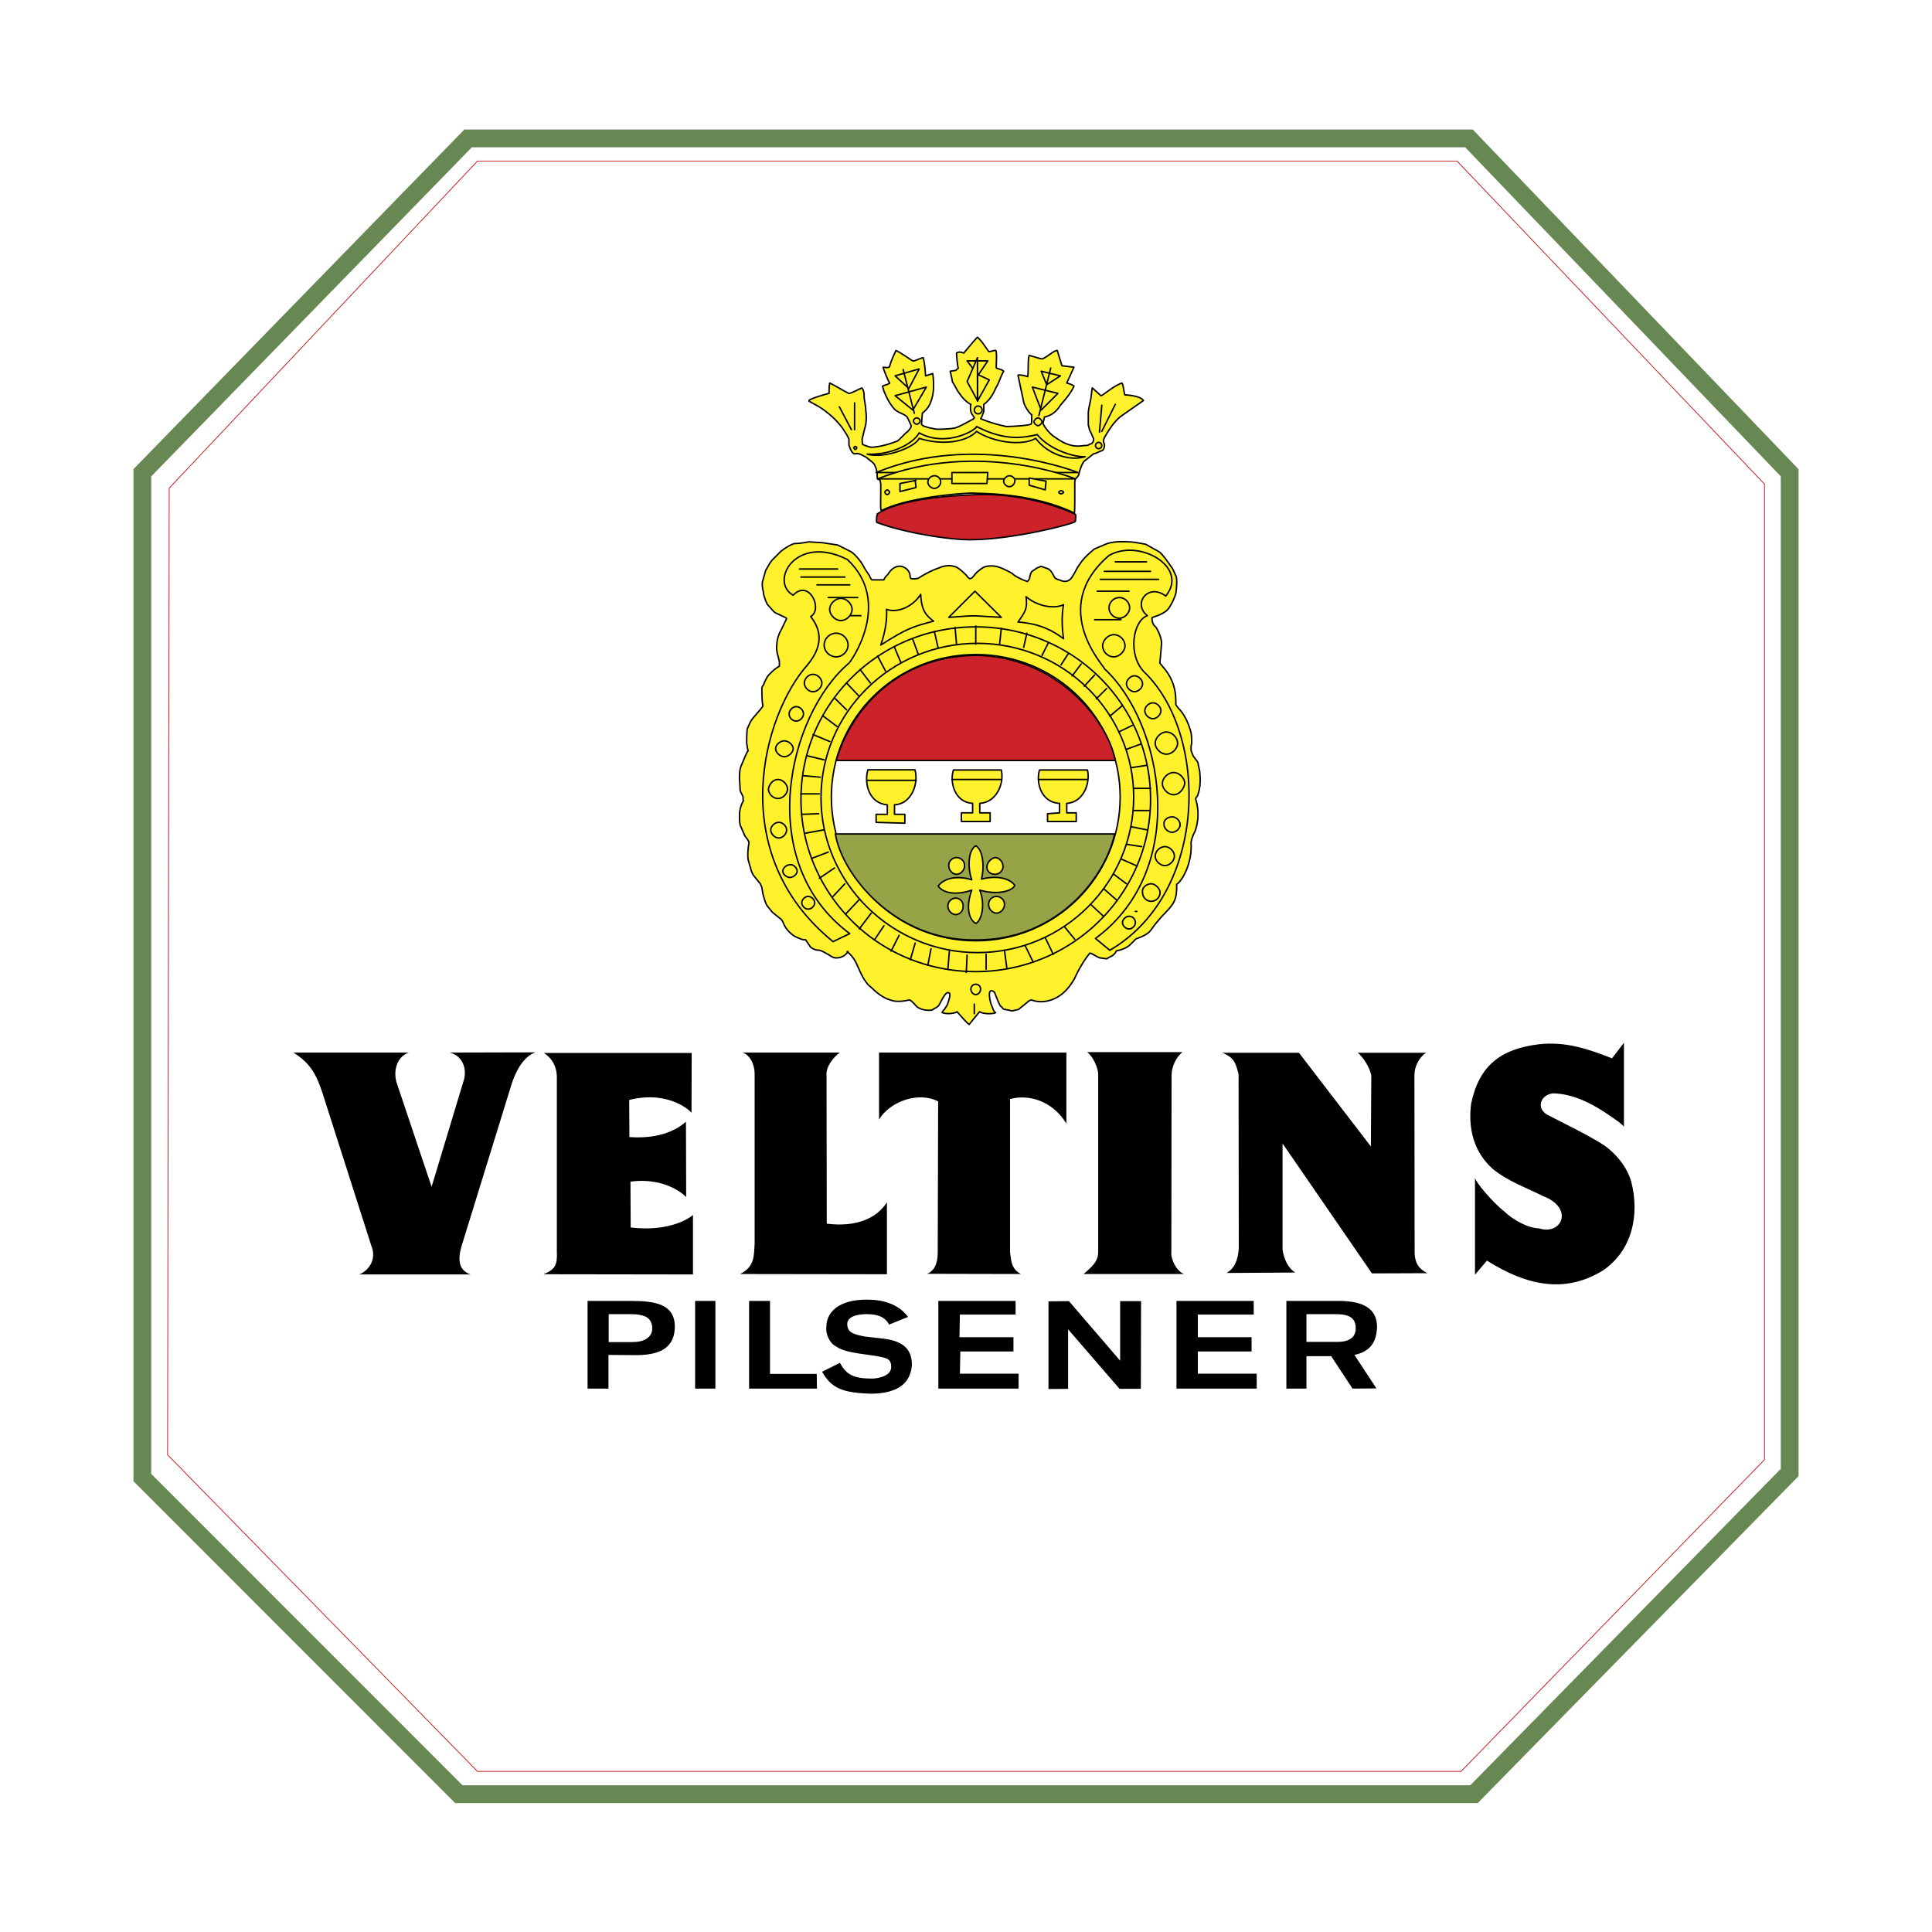
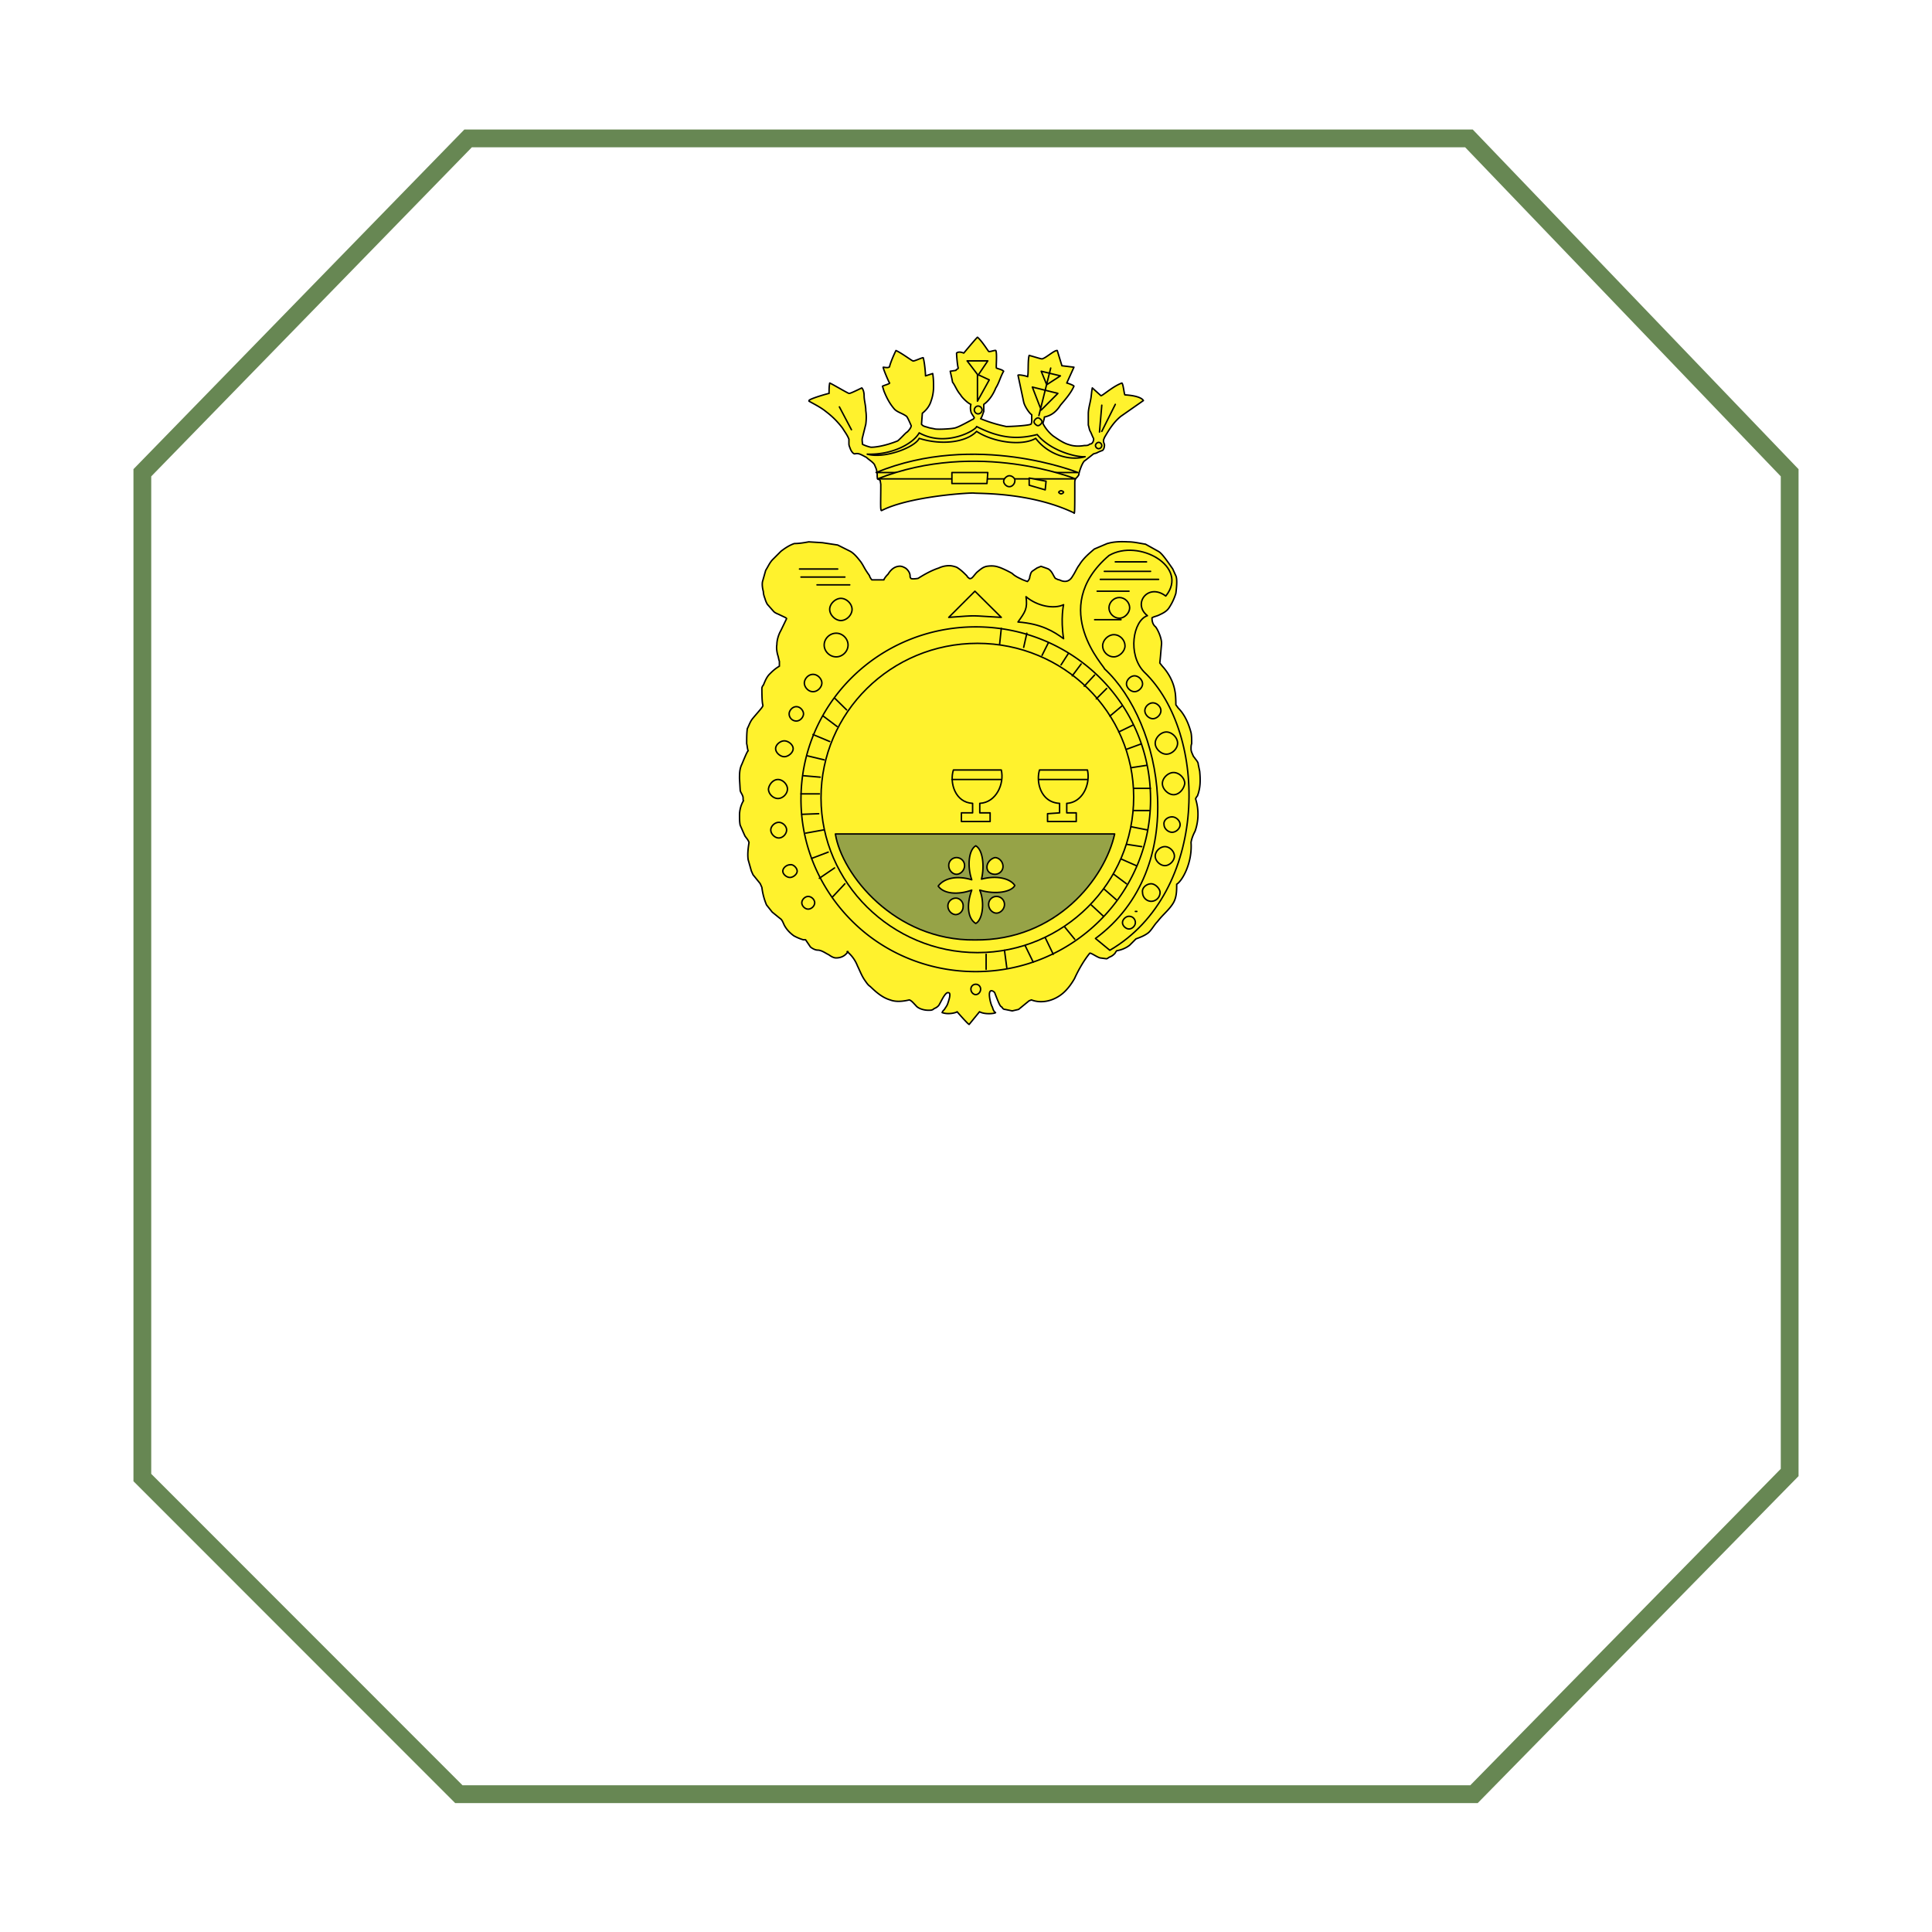
<svg xmlns="http://www.w3.org/2000/svg" width="2500" height="2500" viewBox="0 0 192.756 192.756">
  <g fill-rule="evenodd" clip-rule="evenodd">
    <path fill="#fff" d="M0 0h192.756v192.756H0V0z" />
    <path fill="#fff" d="M43.422 8.504h105.912l34.918 34.918v105.912l-34.918 34.918H43.422L8.504 149.334V43.422L43.422 8.504z" />
    <path fill="#fff" stroke="#678753" stroke-width="1.774" stroke-miterlimit="2.613" d="M46.703 13.809h99.854l31.998 33.359v99.742l-31.494 32.096H45.779l-31.577-31.591V47.168l32.501-33.359z" />
-     <path fill="#fff" stroke="#cc2229" stroke-width=".081" stroke-miterlimit="2.613" d="M47.638 16.07h97.731l30.678 32.229v97.332l-30.276 31.101H47.638L16.72 145.147l.161-96.445L47.638 16.07z" />
-     <path d="M60.708 138.543v-3.363l2.555.021c2.746.043 4.066-.83 4.066-2.895-.042-2.172-1.916-2.513-4.343-2.513h-4.364v8.75h2.086zm.022-4.641v-2.789h2.235c.66 0 1.064.085 1.469.255.511.277.639.725.639 1.171 0 .362-.128.725-.532 1.001-.383.276-.916.362-1.575.362H60.73zm10.644 4.641v-8.75h-2.022v8.75h2.022zm10.112-1.469h-4.662v-7.281h-2.086v8.75h6.77l-.022-1.469zm.532-.213c.958 1.66 2.022 2.107 4.981 2.192 2.64-.063 3.832-1.064 3.981-2.853 0-1.214-.447-2.405-2.98-2.661l-1.703-.191c-1.128-.213-1.767-.404-1.767-1.256 0-.66.809-.979 1.937-.979.979 0 1.81.213 2.235 1.043l1.895-.767c-.979-1.319-2.555-1.745-4.194-1.724-2.107 0-3.96.83-3.96 2.767-.085.639.319 1.576.958 1.896.639.446 1.49.574 2.363.724l1.511.213c1.128.213 1.639.234 1.639 1.107.021.851-1.149 1.148-1.873 1.17-1.788 0-2.597-.341-3.236-1.575l-1.787.894zm43.365.192h-5.875v-2.214h5.363v-1.427h-5.363v-2.257h5.576v-1.362h-7.705v8.75h8.004v-1.49zm-23.758 0h-5.854l.042-2.214h5.3v-1.427h-5.385l.042-2.257h5.556v-1.362H93.62v8.75h8.004v-1.49h.001zm12.199 1.511l.02-8.75h-2.086v5.939l-5.109-5.939-2.043.021V138.584l1.959-.021v-5.939l5.131 5.939h2.128v.001zm23.502-.043l-2.193-3.342c1.617-.341 2.193-1.299 2.256-2.768 0-1.874-1.404-2.598-3.746-2.619h-5.301v8.75h2.002v-3.236h2.469l2.129 3.236 2.384-.021zm-6.982-4.64v-2.768h2.787c1.129 0 2.129.148 2.129 1.384.021.979-.723 1.384-1.809 1.384h-3.107zm-98.119-24.673l4.854 15.178c.383.958.064 2.15-1.213 2.768h11.091c-1.235-.426-1.298-1.512-.894-2.874l4.939-15.987c.362-1.213 1.15-2.874 2.427-3.3l-8.537.021c1.384.383 1.746 1.81 1.32 2.959l-3.151 10.432-3.491-10.39c-.34-1.128-.021-2.575 1.214-3.001H29.265c1.853 1.128 2.385 2.448 2.96 4.194zm36.786-4.152H54.28c-.085 0 1.213.575 1.277 2.321v17.478c.064 1.362-.17 1.788-1.32 2.277l14.902.021v-5.939c-.213.213-2.193 1.725-6.216 1.256l-.021-4.576c3.619-.49 5.557 1.49 5.557 1.554l-.021-7.536c-.191.128-1.767 1.81-5.641 1.533l-.021-3.705c4.023-1 6.216 1.192 6.216 1.299l.019-5.983zm5.067-.042c.767.234 1.234 1.234 1.213 2.192v16.882c-.085 1.214.021 2.278-1.448 3.023l14.646.021v-7.174c-1.043 1.618-3.065 2.49-6.003 2.129l-.021-14.816c-.085-.81.66-1.768 1.32-2.257h-9.707zm13.624 6.684c1.085-1.81 3.938-2.832 5.897-1.81l-.042 15.136c-.021.532-.064 1.661-1.064 2.065l9.367.021c-1.021-.532-.959-1.405-1.086-2.15v-15.307c1.746-.489 4.172.085 5.621 2.448v-7.089H87.702v6.686zm21.864 13.22c0 1.022-.746 1.555-1.449 2.193h10.006c-.723-.277-1.34-1.47-1.256-2.214l.021-17.605c0-.852.426-1.789 1.086-2.321h-9.516c.574.384 1.086 1.555 1.107 2.15v17.797h.001zm12.389-19.883c1.234.511 1.32 1.043 1.619 2.129l.02 17.414c-.084 1.191-.467 2.021-1.234 2.427l6.877-.043c-.725-.404-1.172-1.447-1.277-2.299v-10.58l8.92 12.964 5.535-.021c-.746-.361-1.256-.915-1.277-2.064l-.021-17.712c0-.852.49-1.768 1.15-2.214h-6.793c.598.532 1.172 1.447 1.342 2.257l-.043 7.088-7.174-9.345h-7.644v-.001zm24.822 5.067c-.318 2.448.234 4.812 2.15 6.515 1.469 1.213 3.385 1.895 5.045 2.725 3.088 1.191 1.854 3.938-.404 3.215-1.148-.021-2.66-.895-3.449-1.661-1.277-1-2.916-3.001-2.959-3.385v9.665l1.193-1.405c3.916 2.47 7.748 3.343 11.58.979 2.959-2.022 3.662-5.62 2.811-8.877-.383-1.32-1.256-2.448-2.32-3.321-1.021-.873-5.535-3.044-5.896-3.257-1.363-.639-.852-2.086.426-2.215 2.533.064 4.746 1.555 6.514 2.832.17.148.318.234.553.489v-8.366l-1.191 1.554c-2.363-.937-4.662-1.703-7.281-1.404-3.875.466-5.983 2.169-6.772 5.917z" />
    <path d="M110.471 54.228c.084 0 .631-.253 2.064-.168.631 0 1.283.168 1.748.231l1.285.716c.314.168.715.716 1.432 1.748l.316.695c.084.168.146.631 0 1.748-.17.547-.4 1.032-.717 1.496-.232.315-.568.484-.885.632-.316.168-.547.168-.779.315 0 .316.062.632.316.864.146.084.715 1.179.631 1.811l-.084.948c0 .084-.084.885-.084.885l.252.316c.633.695 1.117 1.58 1.264 2.527.086.379.086 1.264.086 1.327l.23.316c.633.632 1.033 1.517 1.285 2.464.062.316.062.695.062 1.095-.062.168-.062.316-.062.547 0 .253.146.484.232.717.084.084.23.315.314.4.086.147.17.232.17.4l.146.695c.084.885.084 1.664-.23 2.464-.086.063-.086.147-.17.231v.084a5.061 5.061 0 0 1-.062 3.201c-.168.316-.338.716-.4 1.116.146 2.043-.885 3.854-1.432 4.17 0 .632 0 1.264-.316 1.833-.4.695-1.053 1.18-1.602 1.896-.314.316-.547.779-.885 1.095-.398.316-.863.484-1.264.632l-.631.632c-.4.316-.885.484-1.285.548-.146.168-.146.252-.232.316a1.273 1.273 0 0 1-.484.316c-.146.084-.23.168-.314.168l-.633-.084c-.316-.084-.947-.547-1.031-.463-.568.695-1.117 1.643-1.518 2.527-.314.548-.715 1.096-1.199 1.496-.865.716-2.064 1.031-3.098.632l-.23.084-1.053.863-.633.147-.717-.147c-.146 0-.23-.084-.314-.231-.17-.085-.232-.169-.717-1.433-.084-.147-.4-.315-.484-.084-.148.253.084 1.264.252 1.517.064.231.148.463.316.548 0 .084-1.031.231-1.6-.085l-1.033 1.264c-.084 0-.863-.863-1.201-1.264-.063.085-.864.316-1.496.085.063-.169.147-.232.232-.316.084-.168.232-.316.316-.548.084-.253.4-1.116.084-1.116-.315-.147-.8 1.032-.969 1.264a1.08 1.08 0 0 1-.463.316c-.169.168-.316.168-.569.168-.463 0-1.032-.168-1.264-.484-.231-.231-.4-.463-.631-.547-.084 0-1.117.315-1.917 0-.8-.232-1.432-.801-2.001-1.349-.231-.147-.379-.4-.547-.632-.316-.463-.484-.947-.716-1.411a3.47 3.47 0 0 0-1.032-1.432h.084c-.4.632-1.032.632-1.2.632-.232 0-.485-.147-.716-.316-.316-.147-.716-.463-1.116-.463-.232 0-.548-.168-.716-.316l-.484-.716h-.231a4.572 4.572 0 0 1-.948-.4c-.316-.231-.653-.547-.885-.948-.147-.231-.232-.632-.484-.779l-.779-.632-.569-.716a6.497 6.497 0 0 1-.463-1.749l-.168-.379-.716-.885-.168-.379-.316-1.116c-.084-.548 0-1.18.084-1.728-.084-.252-.232-.4-.4-.632-.147-.315-.315-.716-.484-1.095-.063-.316-.063-.632-.063-1.011 0-.484.147-1.032.4-1.432-.084 0 0-.316-.084-.463-.084-.253-.253-.4-.253-.632l-.065-1.115c0-.463 0-.947.232-1.411.168-.4.547-1.348.631-1.348-.084-.232-.084-.484-.147-.716 0-.547 0-1.032.063-1.496.168-.316.252-.632.484-.948.316-.4 1.032-1.179 1.032-1.264.084-.084 0-.231 0-.316-.063-.4-.063-1.348-.063-1.495 0-.084.063-.253.147-.316.168-.4.316-.8.632-1.116s.569-.548.969-.779v-.484c-.084-.232-.084-.4-.168-.632-.084-.315-.147-.716-.084-1.032 0-.463.168-1.011.4-1.412l.569-1.179c0-.085-.253-.169-.716-.4-.168-.084-.4-.147-.568-.316l-.632-.716a2.242 2.242 0 0 1-.232-.548c-.084-.231-.168-.463-.168-.716-.084-.316-.147-.695-.084-1.011l.316-1.116c.253-.4.4-.779.716-1.095l.8-.8c.4-.316.885-.632 1.348-.779.484 0 .969-.084 1.432-.168l1.369.084 1.517.231 1.264.632c.4.232.716.632 1.032 1.032.232.316.4.716.632 1.032.084.147.169.232.253.379 0 .084.147.316.232.4h1.2c0-.084.232-.4.4-.547.147-.232.463-.716 1.032-.8.316-.063.548.084.716.168.316.231.463.547.463.779 0 .084 0 .168.084.252 0 .063.4.063.716 0 .632-.4 1.348-.8 2.064-1.032a2.391 2.391 0 0 1 1.053-.232c.232 0 .463.063.716.147.4.231.716.548 1.032.864.084.168.148.168.232.252.084.063.231 0 .316-.084.168-.168.316-.4.484-.548.316-.253.547-.484.947-.568.4-.063.801-.063 1.201.084.316.084 1.115.484 1.348.632.232.232.568.4.885.548.148.084.4.168.631.252.232-.252.232-.4.232-.484.084-.232.084-.4.254-.548l.463-.316.4-.168c.252.084.484.168.715.252.4.232.484.632.717.948.168.063.252.147.4.147.947.484 1.285-.315 1.348-.4.252-.379.4-.779.652-1.095.379-.632.949-1.116 1.496-1.58l1.286-.546z" fill="#fff22d" stroke="#000" stroke-width=".146" stroke-linecap="round" stroke-linejoin="round" stroke-miterlimit="2.613" />
    <path d="M109.295 93.63c9.541-7.035 6.676-21.61.885-26.917.23 0-5.75-5.981.463-11.289 2.949-1.728 8.045 1.116 5.666 4.044-1.77-1.348-3.35.779-1.832 1.958-1.434.485-2.002 3.875-.338 5.603 6.467 6.171 6.467 22.009-3.412 27.78l-1.432-1.179z" fill="#fff22d" stroke="#000" stroke-width=".146" stroke-linecap="round" stroke-linejoin="round" stroke-miterlimit="2.613" />
    <path d="M117.088 77.076c.568 0 1.115.547 1.115 1.095-.084.547-.547 1.116-1.115 1.116-.549 0-1.117-.569-1.117-1.116 0-.548.568-1.095 1.117-1.095zM116.939 81.499c.4 0 .801.379.801.779 0 .379-.4.758-.801.758s-.801-.379-.801-.758c-.083-.401.317-.779.801-.779zM116.371 73.032c.568 0 1.117.569 1.117 1.116 0 .548-.549 1.096-1.117 1.096-.547 0-1.115-.548-1.115-1.096 0-.547.568-1.116 1.115-1.116zM116.225 84.468c.463 0 .947.463.947.948 0 .463-.484.948-.947.948-.484 0-.969-.484-.969-.948 0-.484.484-.948.969-.948zM115.023 70.125c.4 0 .801.379.801.779s-.4.8-.801.8-.801-.4-.801-.8.401-.779.801-.779zM114.855 88.175c.4 0 .885.484.885.863a.89.89 0 0 1-.885.885c-.465 0-.863-.4-.863-.885-.086-.463.399-.863.863-.863zM109.779 57.804h5.812-5.812zM113.043 78.655h1.748-1.748zM97.352 62.543c-9.625 0-17.439 7.646-17.439 17.208 0 5.034 2.233 9.604 5.75 12.763 3.097 2.78 7.225 4.424 11.689 4.424 9.627 0 17.439-7.73 17.439-17.187 0-9.563-7.812-17.208-17.439-17.208zM110.18 57.003h4.611-4.611zM113.043 80.867h1.58-1.58zM112.875 82.488l1.602.316-1.602-.316zM111.273 56.056h3.117-3.117zM112.875 76.591l1.516-.232-1.516.232zM88.759 38.216c-.085-.084-.717-1.58-.632-1.58.063 0 .463.084.547 0 .085 0 .085-.084.085-.084 0-.063.231-.779.632-1.58.568.252 1.601 1.032 1.685 1.032.063.084.863-.316 1.032-.316.147.484.231 1.58.231 1.812l.716-.231c.085.484.085.947.085 1.348 0 .463-.085.948-.253 1.411-.147.484-.464.885-.864 1.2l-.084 1.096c.169.231.4.231.632.315.253.085.4.085.653.147.231.085 1.664 0 1.896-.062.252 0 .885-.316 1.917-.885.084 0 .084-.063.168-.147 0-.084-.337-.464-.337-.632a1.38 1.38 0 0 1 0-.716c-.231-.063-.863-.632-1.032-.948-.4-.463-.547-.948-.8-1.264-.063-.379-.147-.695-.232-1.095l.568-.084c0-.084.232-.147.232-.231-.084-.232-.168-1.264-.168-1.496.084-.084.316-.168.716 0 .084-.084 1.116-1.348 1.37-1.58.4.316 1.031 1.327 1.115 1.411.062.084.633-.147.717-.084.146.315 0 1.664.062 1.748.168.084.568.147.717.316-.316.547-.463 1.179-.779 1.664-.254.632-.654 1.264-1.201 1.643v.716c-.084.168-.168.547-.316.716 1.35.548 2.232.695 2.549.779.463 0 2.148-.084 2.465-.231.084-.084.084-.316.084-.4v-.548c-.252-.147-.717-.863-.801-1.264l-.568-2.675c.084-.084.801.063.969.147V37.5c.084-.316 0-1.643.148-2.043 1.115.316 1.283.4 1.369.316.314-.084 1.178-.864 1.432-.8l.463 1.516 1.201.147-.717 1.58c.084 0 .717.232.717.316-.316.716-.885 1.348-1.348 1.896-.4.632-.885 1.032-1.602 1.179 0 .168-.084.4-.146.632.23.484.631.947 1.031 1.264.463.315 1.031.716 1.58.863.484.168 1.031.168 1.516.084.232 0 .4 0 .549-.147.168 0 .252-.084.336-.252.062-.147.062-.316 0-.379-.084-.168-.168-.4-.252-.568-.148-.231-.148-.464-.232-.695v-1.116c0-.463.148-.948.232-1.411.084-.4.084-.8.168-1.18l.863.779c.168 0 1.201-.948 2.086-1.264.146.084.23 1.18.314 1.18 1.35.084 1.75.4 1.834.568l-2.232 1.559c-.717.569-1.201 1.349-1.664 2.148 0 .063-.084.147-.084.316 0 .231.146.315.084.547a.623.623 0 0 1-.17.4c-.168.063-.398.147-.547.232-.168.084-.338.084-.4.147l-.801.632c-.252.084-.631 1.201-.631 1.432a1.333 1.333 0 0 1-.254.316c-.146.147-.146.316-.146.548 0 2.443 0 3.159-.084 2.927-4.465-2.127-9.711-1.896-10.025-1.979-1.033 0-6.53.4-9.163 1.748-.147.063-.084-.8-.084-2.612l-.063-.4c-.084-.084-.168-.084-.253-.147-.084-.253 0-.484-.084-.716 0-.232-.147-.484-.231-.716-.232-.316-.548-.463-.801-.716-.315-.147-.632-.379-.947-.379-.169 0-.232.063-.316 0-.168-.084-.316-.4-.316-.4-.084-.231-.168-.4-.168-.548v-.484c-.147-.4-.4-.716-.632-1.095a8.277 8.277 0 0 0-1.664-1.664c-.484-.4-1.116-.716-1.685-1.032v-.063c0-.168 1.917-.716 2.001-.716 0-.4 0-.716.063-1.032.084 0 1.685.948 1.917 1.032.084 0 .168 0 1.285-.548.147.147.231.464.231.779 0 .484.168.948.168 1.496.063.4.063.864 0 1.348l-.336 1.348c-.063.232 0 .379 0 .632 0 .063.716.316.884.316.316 0 1.264-.085 2.633-.632.316-.253.863-.885.948-.885 0 0 .4-.379.4-.632 0 0-.4-.948-.485-.948-.399-.295-.863-.379-1.179-.695-.484-.547-.801-1.18-1.054-1.811l-.147-.485c.145-.085.714-.233.714-.317zM113.191 67.429c.4 0 .801.4.801.8 0 .379-.4.779-.801.779s-.801-.4-.801-.779c.001-.4.401-.8.801-.8zM112.391 84.236l1.516.232-1.516-.232zM112.328 74.78l1.494-.547-1.494.547zM113.359 90.934h.063H113.275h.084zM111.928 85.732l1.432.632-1.432-.632zM112.643 91.419c.4 0 .633.315.633.632 0 .316-.316.632-.633.632-.314 0-.652-.316-.652-.632-.001-.317.337-.632.652-.632z" fill="#fff22d" stroke="#000" stroke-width=".146" stroke-linecap="round" stroke-linejoin="round" stroke-miterlimit="2.613" />
    <path d="M97.521 64.186c8.592 0 15.586 6.888 15.586 15.333 0 8.572-6.994 15.523-15.586 15.523-8.531 0-15.608-6.951-15.608-15.438.001-8.531 6.993-15.418 15.608-15.418zM111.611 73.032l1.432-.695-1.432.695zM111.674 59.615c.568 0 1.033.484 1.033 1.032 0 .463-.465 1.032-1.033 1.032-.547 0-1.031-.484-1.031-1.032 0-.547.484-1.032 1.031-1.032zM109.463 58.983h3.18-3.18zM111.127 87.228l1.264.948-1.264-.948zM111.127 63.322c.633 0 1.115.548 1.115 1.117 0 .547-.568 1.095-1.115 1.095-.633 0-1.117-.548-1.117-1.095 0-.569.549-1.117 1.117-1.117zM110.727 71.452l1.201-1.011-1.201 1.011zM109.211 61.827h2.633-2.633z" fill="#fff22d" stroke="#000" stroke-width=".146" stroke-linecap="round" stroke-linejoin="round" stroke-miterlimit="2.613" />
-     <path d="M97.352 65.302c-7.96 0-14.406 6.318-14.406 14.217 0 7.94 6.445 14.343 14.406 14.343 7.963 0 14.408-6.403 14.408-14.343 0-7.899-6.446-14.217-14.408-14.217z" fill="#fff" stroke="#000" stroke-width=".146" stroke-linecap="round" stroke-linejoin="round" stroke-miterlimit="2.613" />
+     <path d="M97.352 65.302z" fill="#fff" stroke="#000" stroke-width=".146" stroke-linecap="round" stroke-linejoin="round" stroke-miterlimit="2.613" />
    <path d="M110.18 88.723l1.18 1.032-1.18-1.032zM109.926 43.039l1.348-2.696-1.348 2.696zM109.379 69.725l1.031-1.032-1.031 1.032zM108.895 90.303l1.201 1.116-1.201-1.116zM109.611 44.135c.168 0 .314.168.314.315a.322.322 0 0 1-.314.316c-.148 0-.316-.147-.316-.316 0-.147.168-.315.316-.315zM109.926 40.428l-.23 2.675.23-2.675zM108.178 68.461l1.033-1.116-1.033 1.116zM106.43 80.15v.948h.947v.864h-2.863v-.779l1.201-.084v-.949c-1.834-.084-2.381-2.064-2.002-3.328h4.781c.317 1.433-.484 3.244-2.064 3.328zM103.65 77.771h4.844-4.844zM91.708 43.734c2.232.716 4.697.4 5.728-.695 1.664 1.096 4.529 1.495 5.898.695 1.18 1.58 3.328 2.296 4.928 1.832-.885.063-3.432-.568-4.781-2.211-1.832.463-3.58.463-6.045-.801 0 .316-3.032 2.127-5.728.632-.568 1.032-2.633 2.212-5.182 2.127 1.748.485 4.781-.694 5.182-1.579zM106.979 67.429l.885-1.18-.885 1.18zM107.631 91.334z" fill="#fff22d" stroke="#000" stroke-width=".146" stroke-linecap="round" stroke-linejoin="round" stroke-miterlimit="2.613" />
    <path d="M87.411 47.146c9.941-4.107 20.136 0 20.136 0H87.411z" fill="#fff22d" stroke="#000" stroke-width=".146" stroke-linecap="round" stroke-linejoin="round" stroke-miterlimit="2.613" />
    <path d="M87.558 47.778c10.026-3.96 19.735 0 19.735 0H87.558zM106.199 92.451l1.031 1.264-1.031-1.264z" fill="#fff22d" stroke="#000" stroke-width=".146" stroke-linecap="round" stroke-linejoin="round" stroke-miterlimit="2.613" />
-     <path d="M87.875 51.632c9.647 3.328 18.956 0 18.872 0-.001 0-9.226 3.328-18.872 0z" fill="#cc2229" stroke="#000" stroke-width=".146" stroke-linecap="round" stroke-linejoin="round" stroke-miterlimit="2.613" />
    <path d="M106.578 65.217l-.717 1.117.717-1.117zM106.113 63.722c-.314-2.043 0-3.391 0-3.391-.969.463-2.633.147-3.748-.8.168 1.201-.084 1.517-.801 2.527 2.317.169 3.581.948 4.549 1.664zM105.861 48.958c.084 0 .252.084.252.147 0 .084-.168.168-.252.168-.062 0-.232-.084-.232-.168 0-.063.17-.147.232-.147zM105.799 37.5l-1.369.884-.549-1.347zM105.545 39.248l-1.664 1.664-.885-2.296zM104.281 93.546l.801 1.664-.801-1.664zM103.65 41.46l1.18-4.739-1.18 4.739zM104.598 64.123l-.633 1.264.633-1.264zM102.682 47.694v.716l1.599.464.084-.864-1.683-.316zM103.566 41.691c-.17 0-.4.231-.4.4 0 .148.23.379.4.379.146 0 .398-.231.398-.379.001-.168-.251-.4-.398-.4zM102.281 94.347l.801 1.643-.801-1.643zM102.449 63.175l-.316 1.411.316-1.411zM100.701 47.462c-.252 0-.568.316-.568.547 0 .232.252.548.568.548s.547-.316.547-.548c.084-.231-.23-.547-.547-.547zM100.217 94.81l.232 1.748-.232-1.748zM97.037 80.15c-1.749-.084-2.318-2.064-1.917-3.328h4.78c.316 1.348-.484 3.244-2.148 3.328v.948h1.033v.864H95.92v-.864h1.117v-.948zM99.9 62.69l-.168 1.58.168-1.58zM99.9 61.595l-2.633-2.611-2.611 2.611c3.18-.232 1.98-.169 5.244 0zM94.972 77.771h4.844-4.844zM97.521 37.353v2.674l1.178-2.127z" fill="#fff22d" stroke="#000" stroke-width=".146" stroke-linecap="round" stroke-linejoin="round" stroke-miterlimit="2.613" />
    <path fill="#fff22d" stroke="#000" stroke-width=".146" stroke-linecap="round" stroke-linejoin="round" stroke-miterlimit="2.613" d="M98.553 36.004l-.969 1.433-1.095-1.433zM94.972 48.242h3.497l.084-1.096h-3.581v1.096zM98.385 95.21v1.495-1.495zM97.584 40.512c-.232 0-.379.231-.379.4 0 .147.146.379.379.379a.41.41 0 0 0 .4-.379c0-.169-.148-.4-.4-.4zM97.352 98.201a.476.476 0 0 0-.484.484c0 .315.253.548.484.548.232 0 .484-.232.484-.548a.474.474 0 0 0-.484-.484z" />
-     <path fill="#fff22d" stroke="#000" stroke-width=".146" stroke-linecap="round" stroke-linejoin="round" stroke-miterlimit="2.613" d="M97.521 35.688v4.276l-1.032-1.896zM97.352 62.458v1.811-1.811zM97.205 101.128v-.947.947zM96.404 97.021l.084-1.728-.084 1.728zM95.288 62.606l.147 1.664-.147-1.664zM94.572 96.705l.147-1.811-.147 1.811zM93.224 47.462c-.337 0-.653.316-.653.632s.316.632.653.632c.316 0 .632-.316.632-.632s-.253-.632-.632-.632zM93.224 63.006l.379 1.664-.379-1.664zM87.875 64.354c2.633-1.664 3.117-1.811 5.266-2.38-.717-.548-1.201-1.011-1.285-2.675-.779 1.263-2.38 1.896-3.412 1.495.083.801-.085 2.212-.569 3.56zM93.14 48.41zM92.571 96.305l.316-1.643-.316 1.643zM89.307 39.479l1.769 1.433 1.347-2.296zM91.455 41.691c.169 0 .337.147.337.315 0 .148-.168.316-.337.316-.147 0-.315-.168-.315-.316-.001-.167.167-.315.315-.315zM91.708 36.805l-1.033 1.959-1.368-1.264zM91.076 63.807l.548 1.495-.548-1.495zM89.791 48.242l1.601-.316h-.085l.085.716-1.601.4v-.8zM89.244 80.298v.948h1.032v.885l-2.865-.084v-.8h1.116v-.948c-1.832-.147-2.337-2.148-1.938-3.496h4.697c.401 1.41-.379 3.432-2.042 3.495zM90.823 95.758l.484-1.664-.484 1.664zM86.484 77.855h4.929-4.929zM91.223 41.228l-1.116-4.359 1.116 4.359zM89.244 64.585l.631 1.496-.631-1.496zM88.906 94.894l.8-1.58-.8 1.58zM88.527 48.874c.063 0 .232.168.232.231 0 .084-.169.253-.232.253-.084 0-.252-.168-.252-.253-.001-.063.168-.231.252-.231zM87.558 65.449l.801 1.517-.801-1.517zM87.243 93.777l.947-1.411-.947 1.411zM86.926 91.103l-1.2 1.58 1.2-1.58zM85.81 66.797l1.032 1.348-1.032-1.348zM84.778 93.146c-9.562-7.098-6.213-21.757-.084-26.98.084 0 4.465-6.002-.147-10.341-5.181-2.612-7.814 2.211-5.413 3.56 1.58-1.664 3.012 1.411 1.748 2.127.801 1.032 1.517 2.612-.315 4.823-4.381 4.886-8.362 18.766 2.548 27.612l1.663-.801zM83.03 61.426h2.865-2.865zM84.378 91.187l1.348-1.432-1.348 1.432zM84.462 68.145l1.2 1.264-1.2-1.264zM82.63 59.615h2.949-2.949zM85.326 44.534c.084 0 .169.148.169.148s-.084.168-.169.168c-.063 0-.147-.168-.147-.168s.083-.148.147-.148zM85.262 42.871v-2.675 2.675z" />
    <path d="M83.894 59.699c.569 0 1.116.548 1.116 1.095 0 .569-.547 1.117-1.116 1.117-.547 0-1.116-.548-1.116-1.117-.001-.547.568-1.095 1.116-1.095zM83.746 40.596l1.201 2.275-1.201-2.275zM81.514 58.352h3.264-3.264zM83.43 63.175c.632 0 1.18.547 1.18 1.179s-.548 1.18-1.18 1.18c-.653 0-1.201-.548-1.201-1.18s.548-1.179 1.201-1.179zM83.262 69.641l1.201 1.18-1.201-1.18zM79.913 57.572h4.381-4.381zM83.03 89.523l1.264-1.348-1.264 1.348zM79.766 56.771h3.812-3.812zM82.146 71.452l1.369 1.032-1.369-1.032zM81.745 87.627l1.517-1.032-1.517 1.032zM81.113 73.284l1.664.695-1.664-.695zM80.966 85.648l1.664-.632-1.664.632zM80.566 75.412l1.664.4-1.664-.4zM82.146 82.805l-1.748.315 1.748-.315zM81.113 67.282c.484 0 .885.463.885.863 0 .4-.4.864-.885.864s-.863-.463-.863-.864c0-.4.379-.863.863-.863zM80.166 77.392l1.664.147-1.664-.147zM79.913 79.203h1.833-1.833zM79.997 81.246l1.685-.063-1.685.063zM80.629 89.439c.337 0 .653.316.653.632s-.316.632-.653.632c-.316 0-.632-.316-.632-.632s.316-.632.632-.632zM79.45 70.504c.4 0 .716.4.716.716s-.316.716-.716.716a.71.71 0 0 1-.716-.716c-.001-.316.315-.716.716-.716zM78.818 86.28c.315-.084.716.316.716.632s-.4.632-.716.632c-.337 0-.716-.316-.716-.632s.378-.632.716-.632zM78.249 73.916c.4 0 .884.379.884.779s-.484.801-.884.801-.864-.4-.864-.801c0-.4.464-.779.864-.779zM78.965 71.937zM77.617 77.771c.484 0 .948.484.948.948 0 .484-.463.948-.948.948s-.948-.463-.948-.948c.063-.464.464-.948.948-.948zM77.701 82.046c.4 0 .779.379.779.759 0 .4-.379.8-.779.8s-.8-.4-.8-.8c0-.38.4-.759.8-.759z" fill="#fff22d" stroke="#000" stroke-width=".146" stroke-linecap="round" stroke-linejoin="round" stroke-miterlimit="2.613" />
-     <path d="M107.293 51.316s.084 0 0 .716c-.463.316-6.129 1.748-10.172 1.811-2.317.084-7.246-.779-9.647-1.727-.063-.168 0-.863.084-.863 2.717-1.748 8.846-1.833 9.647-1.896 5.729-.252 10.088 1.959 10.088 1.959zM111.273 75.875H83.43c1.348-4.739 5.876-10.426 13.921-10.489 7.963.063 13.143 6.382 13.922 10.489z" fill="#cc2229" stroke="#000" stroke-width=".146" stroke-linecap="round" stroke-linejoin="round" stroke-miterlimit="2.613" />
    <path d="M83.346 83.205c.632 4.023 5.897 10.657 13.921 10.573 8.131.084 12.975-6.15 13.943-10.573H83.346z" fill="#96a347" stroke="#000" stroke-width=".146" stroke-linecap="round" stroke-linejoin="round" stroke-miterlimit="2.613" />
    <path d="M97.352 92.135c-.8-.484-.947-1.832-.4-3.328-1.348.484-2.78.4-3.349-.4.569-.779 1.833-1.095 3.349-.632-.463-1.327-.315-2.991.4-3.391.717.4.885 2.064.57 3.328 1.494-.4 2.863-.084 3.326.632-.314.632-1.895.948-3.496.463.549 1.348.232 3.012-.4 3.328z" fill="#fff22d" stroke="#000" stroke-width=".146" stroke-linecap="round" stroke-linejoin="round" stroke-miterlimit="2.613" />
    <path d="M99.416 89.439a.8.8 0 0 1 .801.8c0 .463-.4.863-.801.863s-.779-.4-.779-.863c0-.484.379-.8.779-.8zM99.27 87.228c-.4 0-.801-.232-.801-.716 0-.463.4-.863.801-.948.4 0 .799.4.799.885-.001.463-.399.779-.799.779zM95.436 85.563c.4 0 .8.316.8.8 0 .463-.4.864-.8.864s-.779-.4-.779-.864a.781.781 0 0 1 .779-.8zM95.372 89.607c.379 0 .78.379.716.864a.776.776 0 0 1-.716.779c-.4 0-.8-.379-.8-.863 0-.464.4-.78.8-.78z" fill="#fff22d" stroke="#000" stroke-width=".146" stroke-linecap="round" stroke-linejoin="round" stroke-miterlimit="2.613" />
  </g>
</svg>